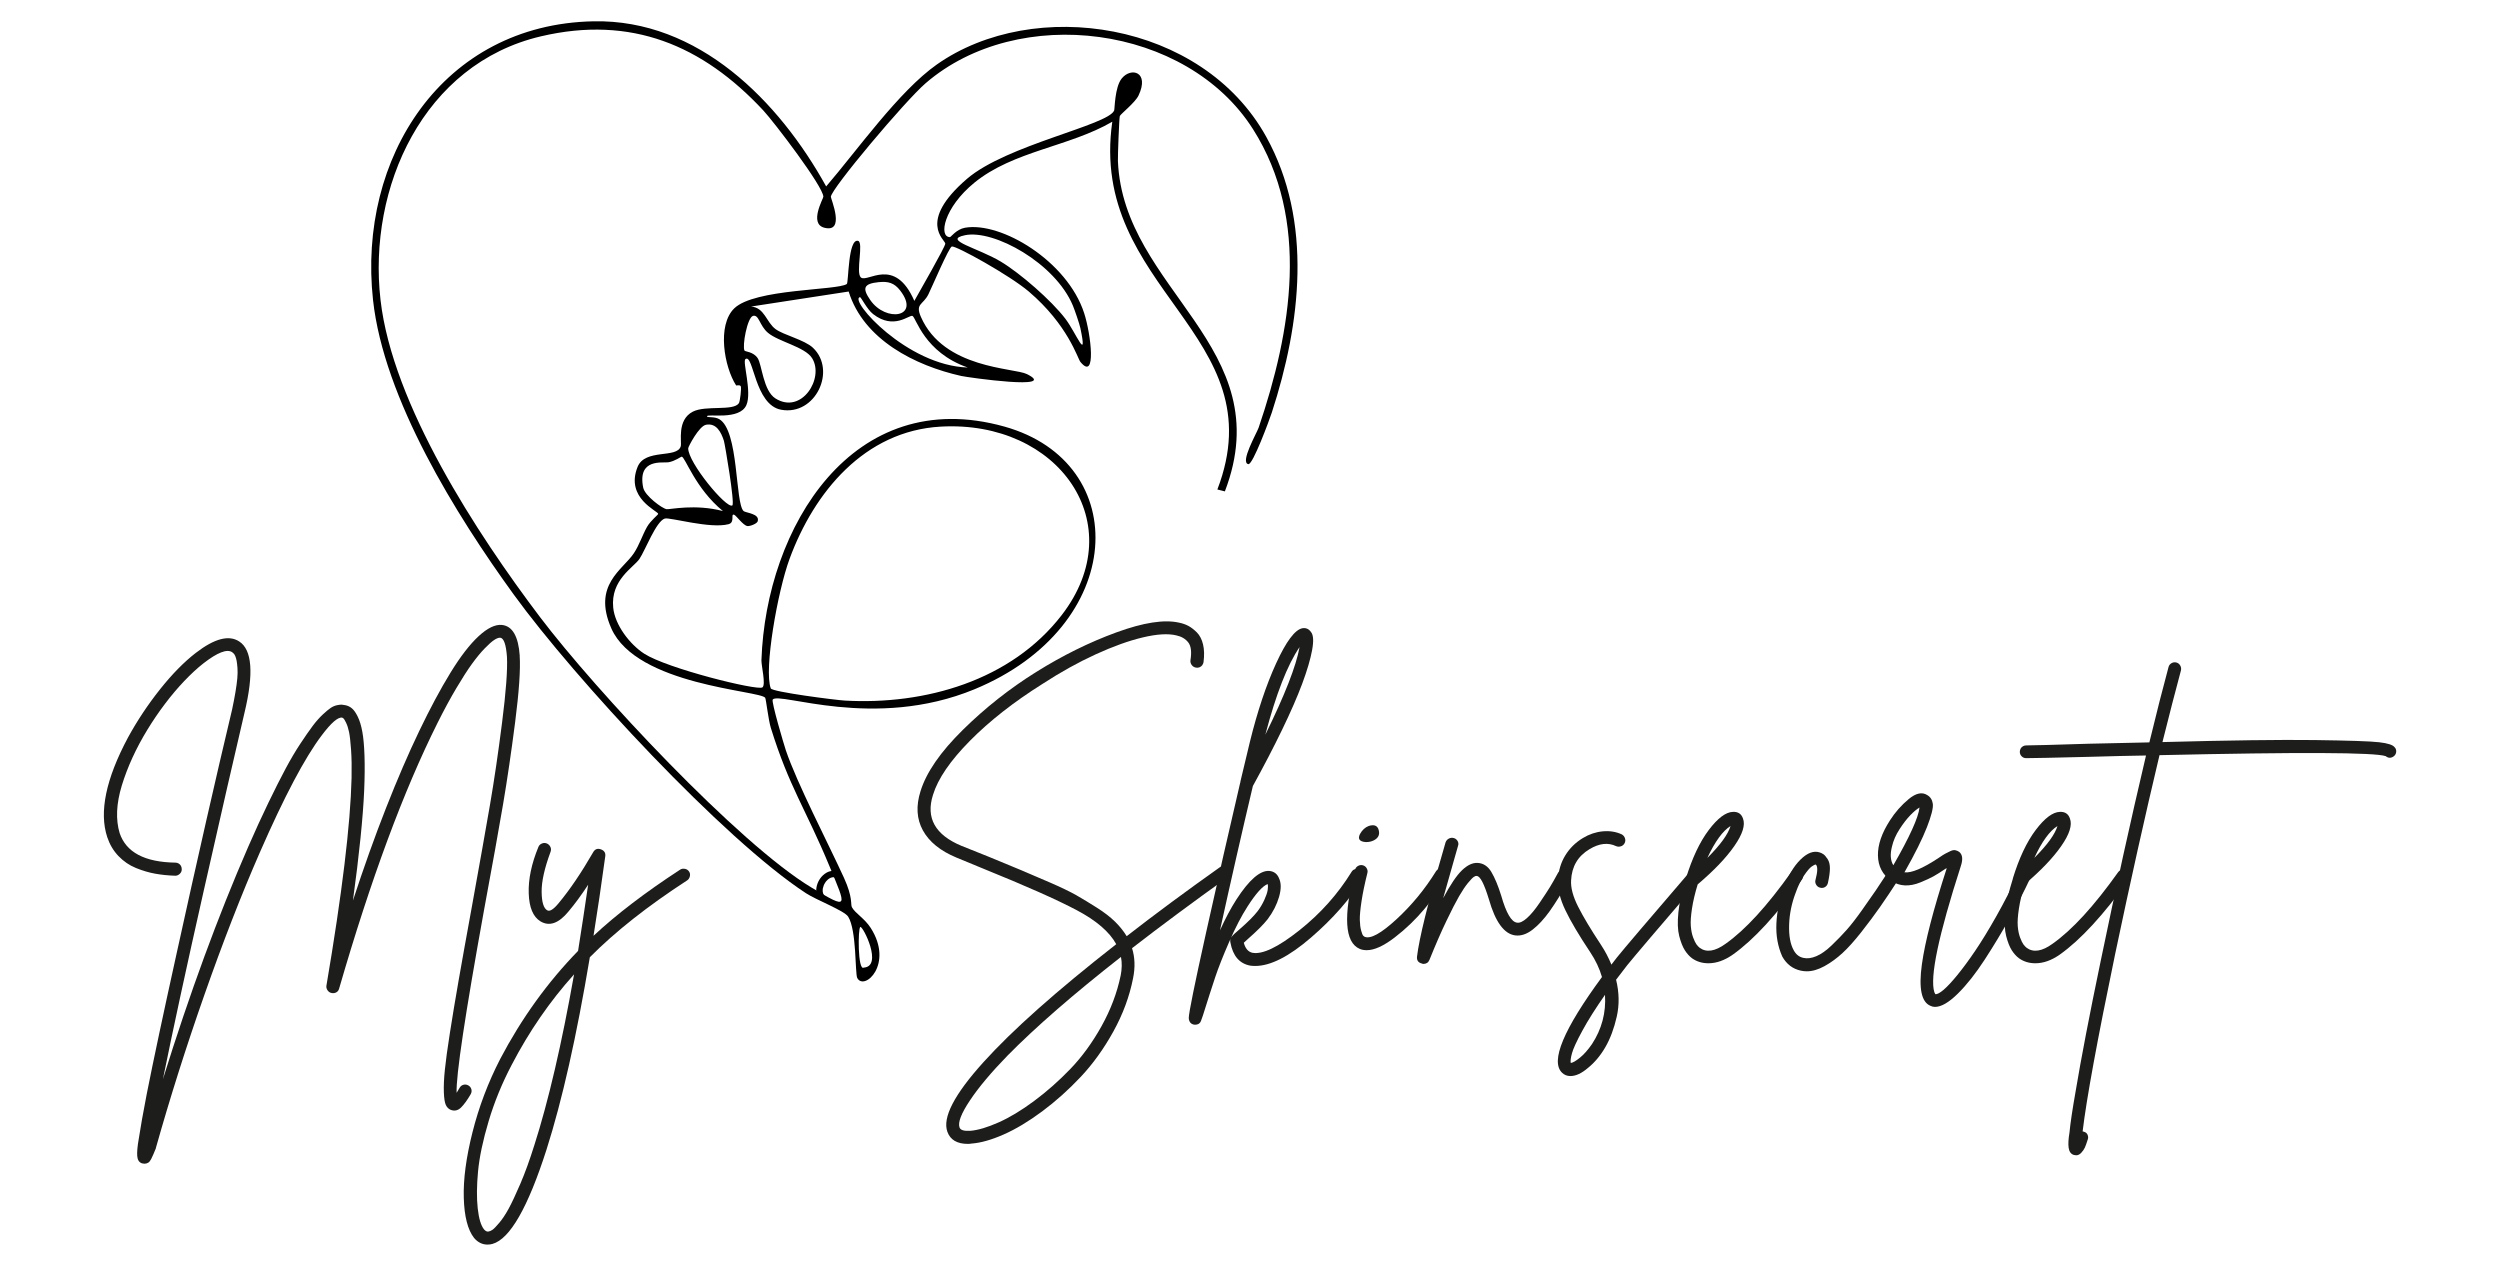
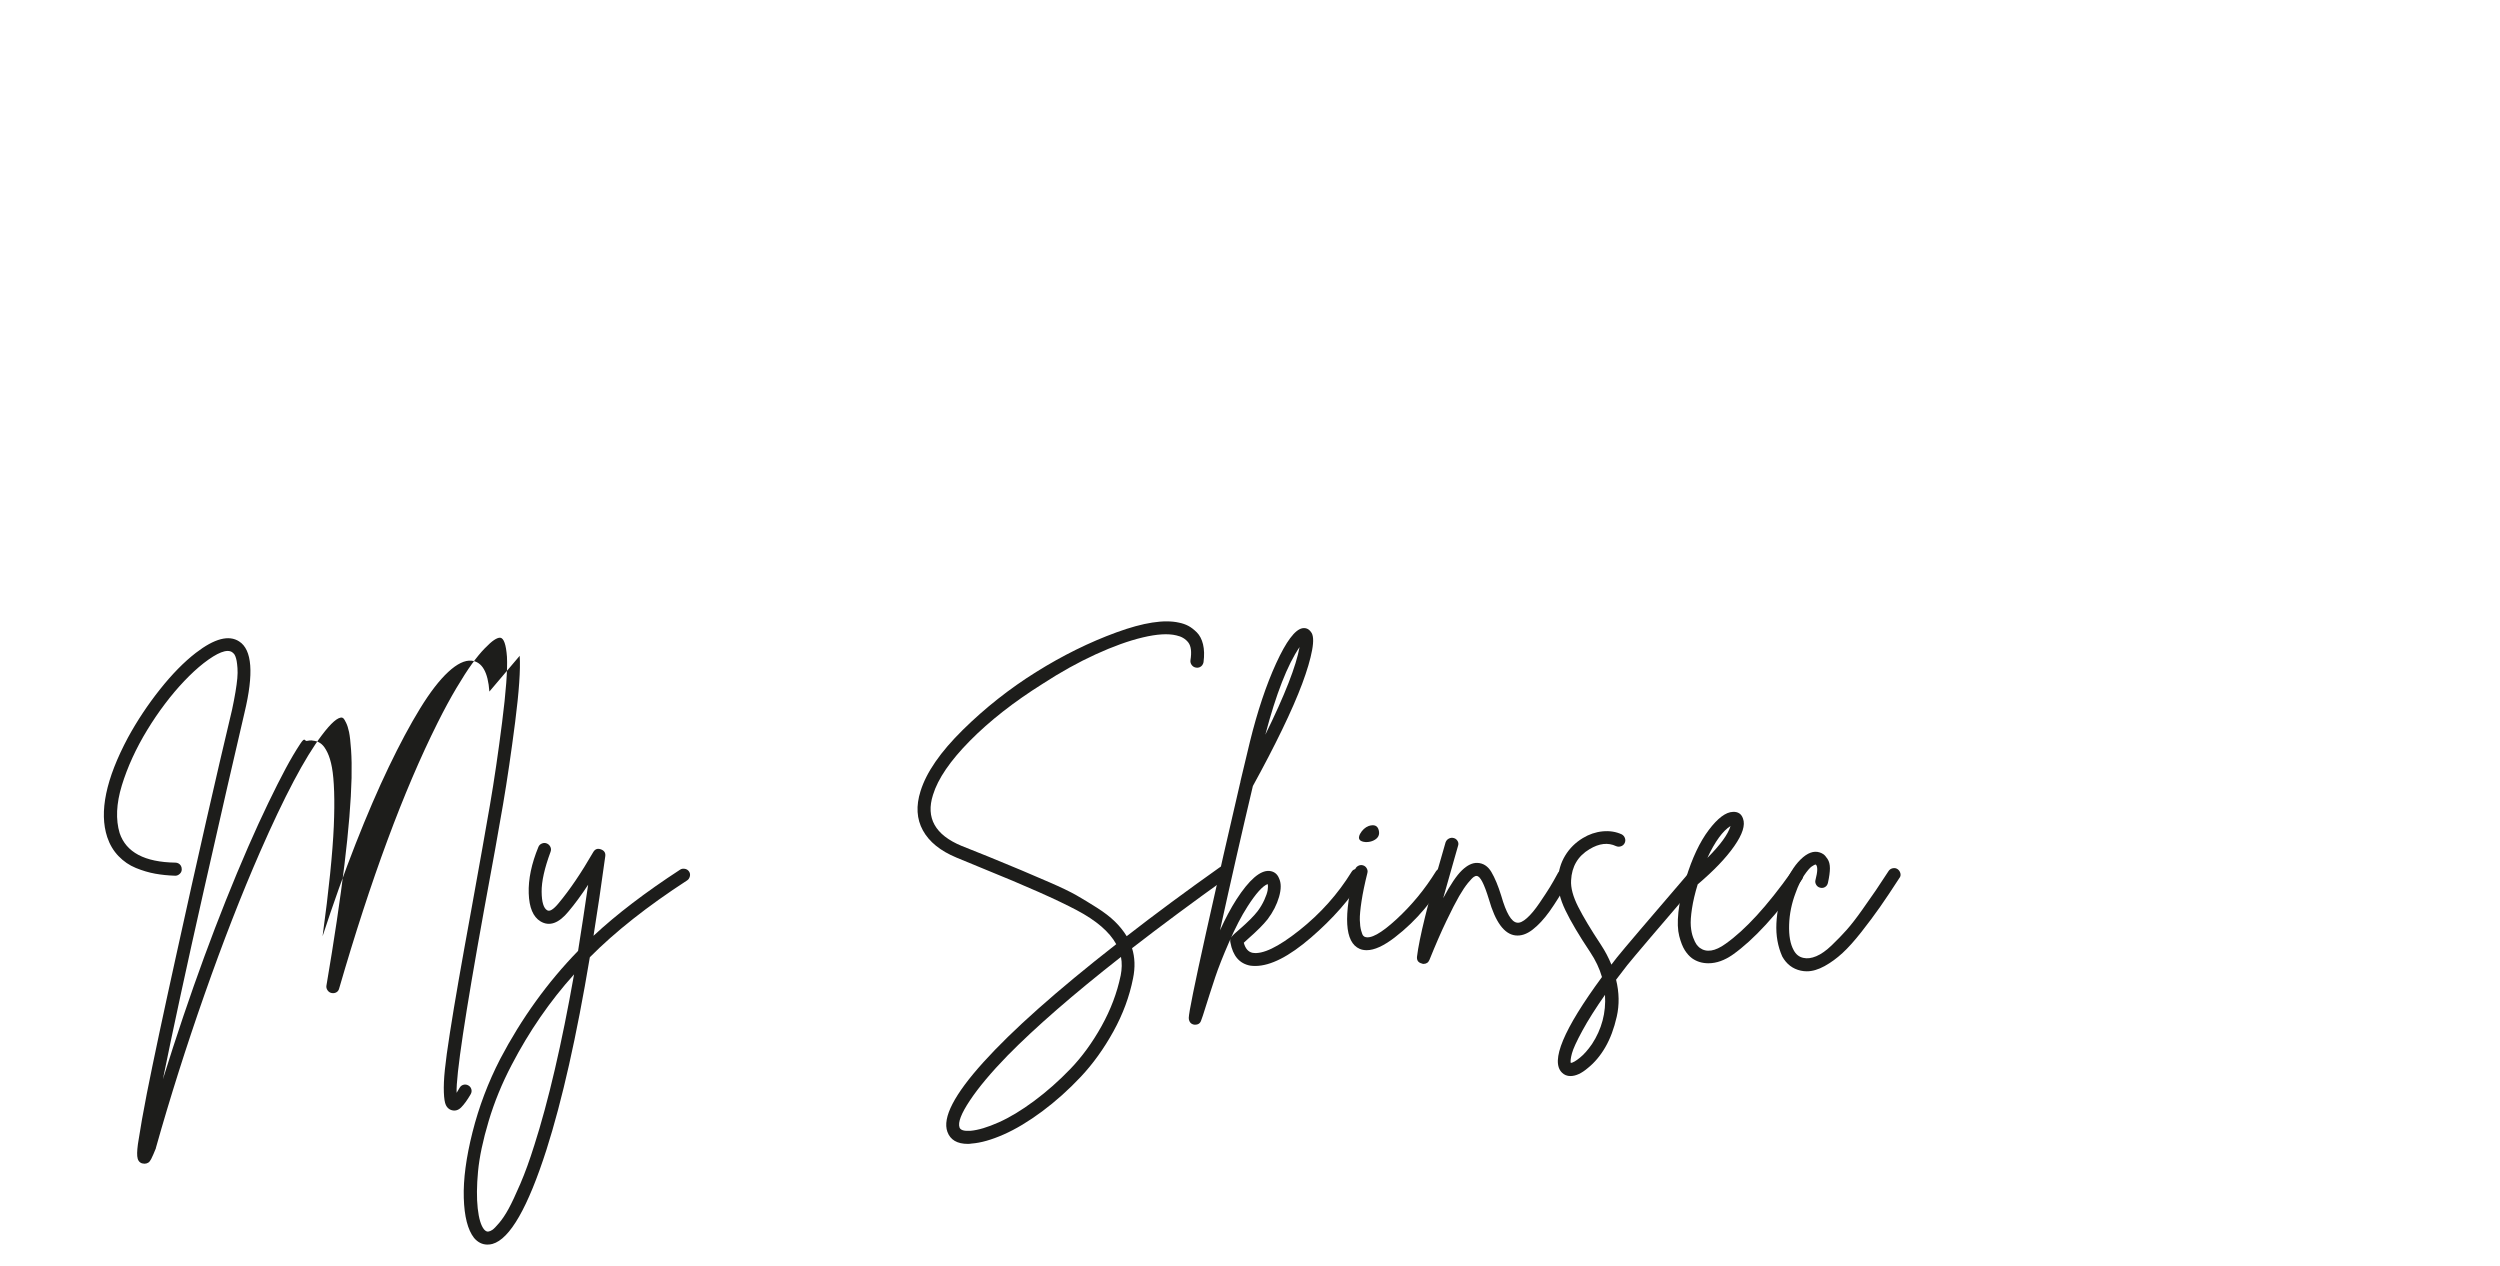
<svg xmlns="http://www.w3.org/2000/svg" version="1.1" viewBox="0 0 1200 607.61">
  <defs>
    <style>
      .cls-1 {
        fill: #1d1d1b;
      }
    </style>
  </defs>
  <g>
    <g id="Ebene_1">
      <g>
-         <path d="M584.34,234.95c28.52-74.47-61.96-96.06-50.44-176.53,0,0,0,0,0,0-20.59,12-47.5,14.01-66.2,29.27-14.71,12.01-17.28,26.12-11.71,26.12.42,0,3.1-3.78,7.21-4.5,17.27-3.04,49.07,15.95,57.19,40.98,3.29,10.12,6.01,32.96-1.8,23.42-1.34-1.64-5.89-17.7-24.77-33.78-9.12-7.76-34.82-22.03-36.93-21.62-1.37.27-9.73,19.91-11.26,22.97-2.59,5.17-6.41,4.38-3.6,10.81,10.93,25.02,44.72,24.39,50.89,27.47,15.72,7.84-28.2,1.64-31.52.9-22.1-4.95-46.88-17.37-54.04-40.53,0,0,0,0,0,0l-46.83,7.2s0,0,0,0c6.5.54,7.23,7.45,11.7,10.81,3.82,2.87,13.96,5.16,18.01,9.01,11.42,10.82,1.22,32.75-15.31,29.72-12.75-2.33-13.22-27.08-17.11-24.32-1.56,1.1,3.21,15.75.45,22.07-3.29,7.53-18.91,3.97-18.91,5.4,0,.79,3.43-.03,5.85,1.35,9.52,5.44,7.58,40.22,11.71,44.13.93.89,7.99,1.21,6.76,4.95-.36,1.1-3.63,2.43-4.95,2.25-1.97-.26-5.34-5.03-6.3-5.4-1.95-.77.57,3.62-2.7,4.5-8.78,2.36-28.31-3.41-30.62-2.7-4.17,1.27-9.42,15.3-12.16,19.36-2.77,4.12-13.95,10.02-12.61,23.42.83,8.32,7.96,17.6,14.86,22.07,11.04,7.15,54.25,17.82,56.74,16.21,1.79-1.15-.54-10.55-.45-13.06,2.16-63.67,43.74-132.57,116.64-112.14,61.88,17.34,58.91,95.84-14.41,126.1-48.16,19.87-94.03.91-96.82,4.95-.71,1.03,5.34,21.45,6.3,24.32,5.36,15.87,20.15,44.26,27.92,61.25,4.37,9.57,3.07,12.75,3.8,14.1,1.55,2.88,6.08,5.34,9.01,9.91,11.2,17.45-3.16,30.46-6.46,24.01-1.08-2.12-.24-22.91-4.35-29.41-1.82-2.88-15.25-7.98-20.27-11.26-39.54-25.85-110.94-102.94-140.25-143.35-27.69-38.18-62.36-93.98-67.55-141.41-7.46-68.14,33.29-132.31,105.83-133.75,50.4-1,88.99,38.24,111.68,79.26,0,0,0,0,0,0,14.88-17.31,34.92-45.74,53.14-58.54,46.51-32.69,127.29-20.86,158.07,34.68,22.55,40.68,16.58,89.78,2.7,132.4-1.13,3.47-9.12,25.15-11.26,24.77-4.15-.73,4.06-14.94,4.95-17.56,15.7-46.12,24.88-99.69-2.7-143.21-31.81-50.18-112.64-60.48-157.17-22.07-9.84,8.49-45.27,50.57-45.48,54.49-.05.97,7.14,17.53-3.15,14.86-7.44-1.93-.45-14.02-.45-14.86,0-4.88-23.77-36-28.82-41.43-29.18-31.34-63.47-45.73-106.73-35.58-56.4,13.23-83.2,72.49-77.01,126.55,5.74,50.17,46.35,112.29,76.56,152.22,26.59,35.14,95.43,108.93,130.34,129.84,18.2,10.9,16.83,9.62,8.56-10.36-11.29-27.25-19.34-37.97-28.12-66.34-1.17-3.77-2.29-13.81-2.7-14.41-2.41-3.54-61.78-5.89-73.86-33.33-9.18-20.86,5.5-28.05,10.81-36.03,2.61-3.92,4.05-8.58,6.3-12.61,1.72-3.07,5.41-5.89,5.4-6.3-.01-1.36-15.92-7.53-9.91-22.52,3.6-8.99,18.94-3.93,20.72-9.91.63-2.12-2.01-12.67,5.85-16.66,6.2-3.15,19.47-.14,22.07-4.05.55-.83,1.32-7.34.9-8.11-.5-.91-2.1-.21-2.25-.45-5.69-8.85-9.23-28.79-.9-36.93,9.76-9.54,49.42-8.56,54.04-11.71.91-.62.55-21.9,5.4-20.72,2.82.69-1.22,15.26,1.35,17.56,3.12,2.79,16.23-10.39,25.67,11.26,0,0,0,0,0,0,1.9-3.47,14.84-25.91,14.86-27.47.02-1.86-13.63-10.39,10.36-31.07,18.95-16.34,67.94-25.78,70.7-32.87.29-.74.27-11.13,3.6-15.31,4.5-5.64,13.48-3.26,8.11,8.11-1.64,3.48-8.75,9.01-9.01,9.91-.3,1.04-1,19.19-.9,21.62,2.58,62,77.95,88.93,51.34,158.52M463.19,112.91c-11.06,2.27,6.22,6.09,17.11,12.61,9.44,5.65,24.4,18.72,31.07,27.47,5.18,6.8,10.81,21.64,7.21,4.5-.43-2.03-2.69-8.63-3.6-10.81-8.49-20.37-37.89-36.63-51.79-33.78ZM421.76,135.43c-7.36.75-7.9,2.97-4.05,8.56,7.49,10.89,24.3,8.39,14.41-4.5-2.87-3.74-5.79-4.52-10.36-4.05ZM412.76,142.63c-5.44,1.23,22.5,32.89,51.78,33.78,0,0,0,0,0,0-20.97-7.27-24.84-24.04-26.56-24.77-1.55-.65-8.91,6.9-18.91-.9-2.95-2.3-5.78-8.23-6.3-8.11ZM361.42,151.64c-2.7.73-5.24,14.44-4.05,16.66.27.51,4.21.48,6.3,3.6,2.08,3.1,2.65,15.65,8.56,19.36,12.54,7.89,23.58-9.8,17.56-19.36-3.4-5.41-16.1-7.87-21.17-12.16-4.15-3.51-4.26-8.9-7.21-8.11ZM338.9,203.88c-3.4.63-8.53,10.54-8.56,11.26-.2,6.73,18.37,29.24,21.17,27.47,1.32-.84-3.57-29.58-4.05-31.07-1.35-4.17-3.62-8.57-8.56-7.66ZM451.49,204.78c-36.48,2.07-60.71,31.4-72.51,63.5-5.78,15.71-12.37,53.23-9.01,62.15.64,1.7,31.21,5.61,35.58,5.85,38.44,2.16,79.72-9.53,104.03-40.98,33.82-43.74-1.38-93.74-58.09-90.52ZM327.19,219.19c-.34,0-3.12,2.14-6.3,2.7-2.64.47-15.02-2.12-12.16,12.16.79,3.92,9.17,10.09,11.26,10.36,1.64.21,13.63-2.62,27.02.9,0,0,0,0,0,0-13.25-10.82-18.16-26.07-19.81-26.12ZM412.95,444.95c-1.16.51-1.27,21.26,1.65,19.5,0,0,0,0,0,0,9.35-.58-.4-20.06-1.65-19.51Z" />
        <g>
          <path class="cls-1" d="M587.78,415.73c.81.16,1.48.59,2.01,1.29.54.7.72,1.45.56,2.26s-.62,1.48-1.37,2.01c-16.65,11.92-31.85,23.2-45.6,33.84,1.39,4.4,1.56,9.24.48,14.5-1.72,8.7-4.86,17.18-9.43,25.46-4.57,8.27-9.78,15.52-15.63,21.75-5.86,6.23-12.03,11.76-18.53,16.6-6.5,4.83-12.68,8.54-18.53,11.12-5.86,2.58-10.98,4.03-15.39,4.35-.64.11-1.24.16-1.77.16-5.16,0-8.43-1.93-9.83-5.8-2.47-6.77,3.28-17.88,17.24-33.35,13.96-15.47,35.23-34.37,63.8-56.71-3.22-5.91-9.56-11.36-19.01-16.35-9.45-5-24.38-11.63-44.79-19.9-5.59-2.26-9.88-4.03-12.89-5.32-7.73-3.22-13.11-7.57-16.11-13.05-3.01-5.48-3.38-11.76-1.13-18.85,2.79-9.02,9.56-18.82,20.3-29.4,10.74-10.58,22.48-19.84,35.21-27.79,12.73-7.95,25.56-14.28,38.51-19.01,12.94-4.73,22.96-6.28,30.05-4.67,1.61.32,3.09.83,4.43,1.53,1.34.7,2.71,1.75,4.11,3.14,1.39,1.4,2.39,3.3,2.98,5.72.59,2.42.67,5.29.24,8.62-.11.54-.32,1.02-.64,1.45-.32.43-.75.75-1.29.97-.54.22-1.08.27-1.61.16-.86-.11-1.56-.51-2.09-1.21-.54-.7-.75-1.47-.64-2.34.64-3.97.29-6.82-1.05-8.54-1.34-1.72-3.25-2.85-5.72-3.38-3.97-.97-9.34-.64-16.11.97-6.77,1.61-14.32,4.33-22.64,8.14-8.33,3.81-16.78,8.51-25.38,14.1-13.86,8.7-25.51,17.83-34.96,27.39-9.45,9.56-15.36,18.21-17.72,25.94-3.54,11.06,1.02,19.23,13.7,24.49,2.9,1.18,7.2,2.9,12.89,5.16,7.09,2.9,12.35,5.08,15.79,6.53,3.44,1.45,7.95,3.38,13.53,5.8,5.58,2.42,9.88,4.49,12.89,6.2,3.01,1.72,6.28,3.71,9.83,5.96s6.45,4.49,8.7,6.69c2.25,2.2,4.13,4.54,5.64,7.01,13.53-10.53,28.41-21.53,44.63-33.03.75-.54,1.53-.73,2.34-.56ZM537.91,468.34c.64-3.22.7-6.23.16-9.02-22.88,17.94-41.03,33.73-54.46,47.37-7.84,8.06-13.86,15.23-18.04,21.51-4.19,6.28-5.86,10.61-5,12.97.43,1.29,2.2,1.83,5.32,1.61,3.65-.32,8.14-1.67,13.45-4.03,5.32-2.36,11.01-5.8,17.08-10.31,6.07-4.51,11.87-9.64,17.4-15.39,5.53-5.75,10.5-12.57,14.9-20.46,4.4-7.9,7.46-15.98,9.18-24.25Z" />
          <path class="cls-1" d="M650.69,417.18c.86-.16,1.64-.03,2.34.4.7.43,1.15,1.07,1.37,1.93.21.86.11,1.61-.32,2.26-6.02,9.78-14.29,19.2-24.81,28.28-10.53,9.08-19.44,13.61-26.75,13.61-.86,0-1.67-.05-2.42-.16-5.16-.97-8.33-4.67-9.51-11.12-.22-.97-.03-1.85.56-2.66.59-.81,1.85-2.01,3.79-3.62,3.97-3.44,6.87-6.34,8.7-8.7,1.29-1.72,2.36-3.52,3.22-5.4.86-1.88,1.39-3.44,1.61-4.67.21-1.23.21-2.23,0-2.98-2.47.97-5.69,4.57-9.67,10.79-2.9,4.51-5.83,10.15-8.78,16.92-2.96,6.77-5.18,12.41-6.69,16.92s-3.49,10.69-5.96,18.53l-.8,2.25c-.43,1.4-1.4,2.09-2.9,2.09h-.48c-.54-.11-.99-.3-1.37-.56-.38-.27-.67-.64-.89-1.13-.21-.48-.32-.99-.32-1.53,0-2.36,2.77-16.01,8.3-40.92,5.53-24.92,10.98-48.87,16.35-71.86.11-.21.16-.48.16-.81,1.93-8.06,3.44-14.34,4.51-18.85,3.65-14.82,7.87-27.44,12.65-37.86,4.78-10.42,8.94-16,12.49-16.76,1.72-.32,3.11.27,4.19,1.77,1.18,1.4,1.37,4.3.56,8.7-.81,4.41-2.39,9.78-4.75,16.11-2.36,6.34-5.59,13.72-9.67,22.15-4.08,8.43-8.76,17.43-14.02,26.99-5.26,22.23-10.53,45.33-15.79,69.28,2.58-5.69,5.21-10.63,7.89-14.82,6.12-9.45,11.38-14.02,15.79-13.7,2.26.22,3.81,1.4,4.67,3.54,1.07,2.26,1.07,5.24,0,8.94-1.08,3.71-2.9,7.28-5.48,10.71-2.04,2.58-5.21,5.75-9.51,9.51-.97.86-1.61,1.45-1.93,1.77.75,2.79,2.15,4.4,4.19,4.83,4.83.86,12.33-2.74,22.48-10.79,10.15-8.06,18.5-17.4,25.05-28.04.43-.75,1.07-1.21,1.93-1.37ZM623.79,310.6c-5.8,8.49-11.28,22.5-16.43,42.05,9.35-19.01,14.82-33.03,16.43-42.05Z" />
          <path class="cls-1" d="M691.38,416.78c.81-.21,1.58-.11,2.34.32.75.43,1.21,1.07,1.37,1.93.16.86.03,1.67-.4,2.42-3.01,4.73-6.63,9.64-10.88,14.74-4.25,5.1-9.02,9.69-14.34,13.78-5.32,4.08-9.8,6.12-13.45,6.12-1.29,0-2.42-.22-3.38-.64-7.2-3.11-7.95-15.73-2.26-37.86.21-.86.7-1.5,1.45-1.93.75-.43,1.53-.54,2.34-.32.81.22,1.42.7,1.85,1.45.43.75.54,1.5.32,2.26-1.29,5.16-2.23,9.69-2.82,13.61-.59,3.92-.86,6.9-.81,8.94.05,2.04.27,3.73.64,5.08.38,1.34.7,2.15.97,2.42.27.27.51.46.72.56,2.79,1.18,7.87-1.61,15.23-8.38,7.36-6.77,13.72-14.5,19.09-23.2.54-.64,1.21-1.07,2.01-1.29ZM655.69,404.21c-3.12-.21-4.08-1.5-2.9-3.87,1.07-1.93,2.47-3.22,4.19-3.87,2.68-.86,4.29-.16,4.83,2.09.54,2.15-.27,3.76-2.42,4.83-1.08.54-2.31.81-3.71.81Z" />
          <path class="cls-1" d="M749.78,417.58c.86-.21,1.66-.11,2.42.32.75.43,1.23,1.05,1.45,1.85.21.81.11,1.59-.32,2.34-3.65,6.45-6.82,11.55-9.51,15.31-2.69,3.76-5.43,6.71-8.22,8.86-2.79,2.15-5.53,3.06-8.22,2.74-5.37-.64-9.61-6.44-12.73-17.4-2.26-7.41-4.19-11.12-5.8-11.12-.32-.11-.78.03-1.37.4-.59.38-1.53,1.34-2.82,2.9-1.29,1.56-2.71,3.68-4.27,6.36-1.56,2.69-3.6,6.66-6.12,11.92-2.53,5.26-5.24,11.5-8.14,18.69-.54,1.29-1.5,1.93-2.9,1.93-.21,0-.43-.05-.64-.16-1.83-.43-2.63-1.56-2.42-3.38,1.07-8.81,5.1-25.19,12.08-49.14.75-2.47,1.29-4.35,1.61-5.64.32-.86.86-1.48,1.61-1.85.75-.38,1.53-.46,2.34-.24.81.22,1.42.7,1.85,1.45.43.75.48,1.56.16,2.42-.22.75-.75,2.63-1.61,5.64-2.36,8.27-4.19,14.72-5.48,19.33,3.44-6.45,6.44-10.9,9.02-13.37,2.58-2.47,5.05-3.65,7.41-3.54,2.79.11,5.02,1.56,6.69,4.35,1.66,2.79,3.25,6.61,4.75,11.44,2.36,8.27,4.89,12.57,7.57,12.89,1.29.22,2.87-.51,4.75-2.18,1.88-1.66,3.89-4.08,6.04-7.25,2.15-3.17,3.79-5.66,4.91-7.49,1.13-1.83,2.44-4.13,3.95-6.93.43-.75,1.07-1.23,1.93-1.45Z" />
          <path class="cls-1" d="M814.23,416.13c.86-.11,1.61.14,2.26.72.64.59,1.02,1.32,1.13,2.18.11.86-.16,1.61-.81,2.25-20.84,24.28-32.76,38.29-35.77,42.05-1.83,2.36-3.6,4.67-5.32,6.93,1.5,6.12,1.61,12.03.32,17.72-1.29,5.69-3.12,10.58-5.48,14.66-2.36,4.08-5.16,7.41-8.38,9.99-3.01,2.58-5.8,3.87-8.38,3.87-1.61,0-2.96-.54-4.03-1.61-5.69-5.48.7-20.79,19.17-45.92-1.18-4.08-3.06-8.06-5.64-11.92-5.37-8.06-9.35-14.77-11.92-20.14-2.58-5.37-3.76-10.26-3.54-14.66.21-4.29,1.37-8.16,3.46-11.6,2.09-3.44,4.91-6.23,8.46-8.38,3.01-1.83,6.18-2.9,9.51-3.22,3.33-.32,6.39.16,9.18,1.45.75.43,1.26,1.05,1.53,1.85.27.81.21,1.59-.16,2.34-.38.75-.97,1.26-1.77,1.53-.81.27-1.59.24-2.34-.08-3.87-1.83-8.11-1.34-12.73,1.45-5.59,3.33-8.54,8.33-8.86,14.98-.22,3.54.91,7.76,3.38,12.65,2.47,4.89,6.12,10.98,10.96,18.29,2.04,3.11,3.71,6.28,5,9.51.86-1.07,1.77-2.26,2.74-3.54,3.01-3.76,14.98-17.83,35.93-42.21.54-.64,1.23-1.02,2.09-1.13ZM764.12,501.21c4.72-7.2,6.82-15.09,6.28-23.69-4.51,6.45-8.14,12.19-10.88,17.24-2.74,5.05-4.41,8.67-4.99,10.88-.59,2.2-.78,3.73-.56,4.59.97-.11,2.42-.94,4.35-2.5,1.93-1.56,3.87-3.73,5.8-6.53Z" />
          <path class="cls-1" d="M861.92,417.34c.86-.16,1.64,0,2.34.48.7.48,1.1,1.16,1.21,2.01.11.86-.06,1.61-.48,2.26-12.14,16.97-23.2,29-33.19,36.09-3.97,2.79-7.89,4.19-11.76,4.19-3.01,0-5.64-.81-7.89-2.42-1.29-.97-2.44-2.26-3.46-3.87-1.02-1.61-1.91-3.87-2.66-6.77-.75-2.9-.89-6.71-.4-11.44.48-4.73,1.69-10.09,3.62-16.11v-.16c3.01-9.77,6.66-17.51,10.96-23.2,4.29-5.69,8.16-8.59,11.6-8.7,2.47-.11,4.08.97,4.83,3.22,1.18,3.12-.22,7.52-4.19,13.21-3.97,5.7-9.83,11.82-17.56,18.37-1.29,4.19-2.2,8.06-2.74,11.6-.54,3.54-.73,6.36-.56,8.46s.54,3.92,1.13,5.48c.59,1.56,1.13,2.66,1.61,3.3s.99,1.18,1.53,1.61c3.22,2.36,7.36,1.72,12.41-1.93,9.45-6.66,19.98-18.15,31.58-34.48.54-.64,1.23-1.05,2.09-1.21ZM830.66,396.48c-3.76,2.36-7.47,7.47-11.12,15.31,6.23-6.23,9.93-11.33,11.12-15.31Z" />
          <path class="cls-1" d="M908.48,416.78c.86-.21,1.64-.08,2.34.4.7.48,1.15,1.16,1.37,2.01.21.86.05,1.61-.48,2.25-3.54,5.48-6.63,10.1-9.26,13.86-2.63,3.76-5.61,7.76-8.94,12-3.33,4.24-6.36,7.63-9.1,10.15-2.74,2.52-5.61,4.62-8.62,6.28-3.01,1.66-5.86,2.5-8.54,2.5-.97,0-1.93-.11-2.9-.32-3.87-.86-6.82-3.12-8.86-6.77-2.15-4.83-3.09-10.12-2.82-15.87.27-5.75,1.42-11.41,3.46-17,2.15-5.91,4.86-10.47,8.14-13.7,3.28-3.22,6.36-4.35,9.26-3.38.64.22,1.23.51,1.77.89.54.38,1.18,1.13,1.93,2.25.75,1.13,1.13,2.61,1.13,4.43s-.32,4.19-.97,7.09c-.22.86-.67,1.51-1.37,1.93-.7.43-1.48.54-2.34.32-.86-.21-1.51-.7-1.93-1.45-.43-.75-.54-1.5-.32-2.26,1.07-4.08,1.13-6.55.16-7.41-.43,0-1.1.32-2.01.97-.91.64-2.12,2.07-3.63,4.27-1.5,2.2-2.85,4.97-4.03,8.3-1.93,5.05-2.98,10.18-3.14,15.39-.16,5.21.56,9.26,2.18,12.17,1.07,2.04,2.63,3.28,4.67,3.71,1.83.43,3.89.16,6.2-.81,2.31-.97,4.78-2.71,7.41-5.24,2.63-2.52,5.02-5,7.17-7.41,2.15-2.42,4.64-5.64,7.49-9.67,2.84-4.03,5.02-7.14,6.53-9.35,1.5-2.2,3.54-5.29,6.12-9.26.43-.64,1.07-1.07,1.93-1.29Z" />
-           <path class="cls-1" d="M970.76,417.18c.8-.27,1.58-.21,2.34.16.75.38,1.29.97,1.61,1.77s.27,1.59-.16,2.34c-2.9,6.23-6.18,12.62-9.83,19.17-3.65,6.55-7.65,13.19-12,19.9s-8.68,12.19-12.97,16.43c-4.3,4.24-7.95,6.36-10.96,6.36-.75,0-1.45-.16-2.09-.48-4.41-1.72-5.8-8.38-4.19-19.98,1.5-10.85,5.48-26.21,11.92-46.08-.11,0-.19.03-.24.08-.06.06-.14.08-.24.08-2.36,1.61-4.33,2.85-5.88,3.71-1.56.86-3.65,1.83-6.28,2.9-2.63,1.08-5.13,1.56-7.49,1.45-2.36-.11-4.57-.86-6.61-2.26-4.08-2.9-6.18-6.93-6.28-12.08-.11-5.16,1.83-10.79,5.8-16.92,2.47-3.87,5.45-7.25,8.94-10.15,3.49-2.9,6.47-3.54,8.94-1.93,1.5.86,2.39,2.26,2.66,4.19.27,1.93-.67,5.67-2.82,11.2-2.15,5.53-5.75,12.76-10.79,21.67,3.33.43,8.81-1.88,16.43-6.93,1.39-.97,2.44-1.64,3.14-2.01.7-.38,1.5-.78,2.42-1.21.91-.43,1.69-.59,2.34-.48.64.11,1.29.38,1.93.81,1.61,1.29,1.88,3.54.81,6.77-10.74,33.3-14.98,53.49-12.73,60.58.21.43.38.75.48.97.86.11,2.17-.59,3.95-2.09,1.77-1.5,3.97-3.87,6.61-7.09,2.63-3.22,5.48-7.09,8.54-11.6,3.06-4.51,6.45-10.04,10.15-16.6,3.71-6.55,7.28-13.53,10.71-20.95.43-.86,1.05-1.42,1.85-1.69ZM908.16,406.3c-.97,3.76-.75,6.77.64,9.02,7.84-13.64,12.03-22.88,12.57-27.71-1.29.75-2.77,1.99-4.43,3.71-1.67,1.72-3.38,3.95-5.16,6.69-1.77,2.74-2.98,5.5-3.62,8.3Z" />
-           <path class="cls-1" d="M1018.85,417.34c.86-.16,1.64,0,2.34.48.7.48,1.1,1.16,1.21,2.01.11.86-.06,1.61-.48,2.26-12.14,16.97-23.2,29-33.19,36.09-3.97,2.79-7.89,4.19-11.76,4.19-3.01,0-5.64-.81-7.89-2.42-1.29-.97-2.44-2.26-3.46-3.87-1.02-1.61-1.91-3.87-2.66-6.77-.75-2.9-.89-6.71-.4-11.44.48-4.73,1.69-10.09,3.62-16.11v-.16c3.01-9.77,6.66-17.51,10.96-23.2,4.29-5.69,8.16-8.59,11.6-8.7,2.47-.11,4.08.97,4.83,3.22,1.18,3.12-.22,7.52-4.19,13.21-3.97,5.7-9.83,11.82-17.56,18.37-1.29,4.19-2.2,8.06-2.74,11.6-.54,3.54-.73,6.36-.56,8.46s.54,3.92,1.13,5.48c.59,1.56,1.13,2.66,1.61,3.3s.99,1.18,1.53,1.61c3.22,2.36,7.36,1.72,12.41-1.93,9.45-6.66,19.98-18.15,31.58-34.48.54-.64,1.23-1.05,2.09-1.21ZM987.59,396.48c-3.76,2.36-7.47,7.47-11.12,15.31,6.23-6.23,9.93-11.33,11.12-15.31Z" />
-           <path class="cls-1" d="M1149.52,358.77c.54.64.75,1.4.64,2.26-.11.86-.54,1.56-1.29,2.09-1.29.86-2.52.8-3.71-.16-5.16-1.83-41.35-1.99-108.6-.48-6.98,29.32-14.07,61.12-21.27,95.38-8.59,41.35-13.8,69.77-15.63,85.23.22,0,.43.05.64.16.86.21,1.45.72,1.77,1.53s.32,1.58,0,2.34c-.54,1.72-.99,2.98-1.37,3.79-.38.81-.94,1.61-1.69,2.42-.75.81-1.56,1.21-2.42,1.21-.32,0-.7-.06-1.13-.16-1.39-.43-2.23-1.56-2.5-3.38-.27-1.83-.13-4.3.4-7.41.43-4.51,1.4-11.01,2.9-19.5,2.69-16.11,6.71-37.06,12.08-62.84,7.2-34.8,14.45-67.67,21.75-98.61-7.31.11-16.38.32-27.23.64-17.18.43-27.28.64-30.29.64-.86,0-1.58-.29-2.17-.89-.59-.59-.89-1.31-.89-2.17,0-.54.14-1.05.4-1.53.27-.48.64-.86,1.13-1.13.48-.27.99-.4,1.53-.4,3.01,0,13.05-.27,30.13-.81,10.63-.21,20.3-.43,29-.64,3.44-14.18,6.5-26.21,9.18-36.09.21-.86.7-1.5,1.45-1.93.75-.43,1.53-.54,2.34-.32.81.22,1.42.7,1.85,1.45.43.75.54,1.56.32,2.42-2.58,9.56-5.53,21-8.86,34.32,32.22-.86,56.55-1.18,72.99-.97,16.43.22,26.77.56,31.02,1.05,4.24.48,6.74,1.32,7.49,2.5Z" />
        </g>
        <path d="M375.87,347.92" />
-         <path d="M402.54,418.6c-1.32-.56-2.66-.75-4.07-.41-1.26.3-2.41,1.02-3.37,1.89-1.94,1.76-3.18,4.39-3.31,7-.07,1.49.3,3.03,1.13,4.27.46.7,1.37,1,2.12.56.69-.41,1.02-1.42.56-2.12-.13-.2-.25-.4-.36-.61-.07-.14-.11-.3-.03-.05-.05-.15-.11-.29-.15-.44-.07-.22-.1-.45-.15-.68.06.26.01.13,0-.05-.01-.14-.02-.27-.02-.41,0-.24,0-.47.02-.71,0-.06.05-.42.02-.21s.04-.2.05-.27c.11-.52.27-1.01.46-1.51-.09.25-.02.04.04-.08.05-.11.11-.22.16-.33.12-.24.25-.47.4-.69s.29-.44.45-.65c-.16.21-.02.04.06-.06.09-.11.18-.21.28-.31.16-.17.33-.34.51-.5.09-.08.18-.15.27-.23.12-.12-.07.06-.09.06.06-.04.12-.09.19-.14.2-.14.41-.27.63-.39.1-.05.2-.1.3-.15.32-.16-.16.04.09-.04s.48-.16.73-.21c.05-.01.11-.02.16-.03.2-.05-.29.01-.09.01.13,0,.25-.02.38-.02.15,0,.29.01.43.02.26.01-.28-.07.08.02.13.03.26.06.38.1.09.03.53.2.18.05.77.33,1.66.23,2.12-.56.38-.65.22-1.79-.56-2.12h0Z" />
        <g>
-           <path class="cls-1" d="M249.45,314.79c.43,6.55-.3,17.13-2.17,31.74-1.88,14.61-3.81,27.77-5.8,39.47-1.99,11.71-5.02,28.57-9.1,50.59-9.13,50.38-13.53,79.7-13.21,87.97.43-.75.91-1.56,1.45-2.42.43-.75,1.05-1.24,1.85-1.45.81-.22,1.58-.11,2.34.32.75.43,1.23,1.05,1.45,1.85.21.8.11,1.58-.32,2.34-1.61,2.79-3.14,4.91-4.59,6.36-1.45,1.45-3.09,1.85-4.91,1.21-1.08-.43-1.88-1.21-2.42-2.34-.54-1.13-.86-3.17-.97-6.12-.11-2.96.05-6.55.48-10.79.43-4.24,1.23-10.15,2.42-17.72,1.18-7.57,2.58-15.98,4.19-25.21,1.61-9.24,3.71-20.89,6.28-34.96,3.87-21.37,6.79-37.84,8.78-49.38,1.99-11.54,3.92-24.7,5.8-39.47,1.88-14.77,2.66-25.27,2.34-31.5-.43-5.91-1.51-8.97-3.22-9.18h-.16c-.75,0-1.69.38-2.82,1.13-1.13.75-2.63,2.09-4.51,4.03-1.88,1.93-3.89,4.38-6.04,7.33-2.15,2.96-4.67,6.88-7.57,11.76-2.9,4.89-5.91,10.45-9.02,16.68-16.33,32.65-32.06,75.14-47.21,127.45-.22.86-.67,1.47-1.37,1.85-.7.38-1.45.48-2.26.32-.8-.16-1.45-.59-1.93-1.29-.48-.7-.67-1.43-.56-2.18,7.52-44.25,11.55-77.5,12.08-99.73.11-5.16.03-9.67-.24-13.53-.27-3.87-.59-6.71-.97-8.54-.38-1.82-.86-3.33-1.45-4.51-.59-1.18-.99-1.85-1.21-2.02-.22-.16-.43-.29-.64-.4-2.04-.32-5.32,2.53-9.83,8.54-8.06,10.63-17.94,29.32-29.65,56.07-8.92,20.41-17.78,43.16-26.58,68.24-8.81,25.08-16.59,49.65-23.36,73.71v.16c-.54,1.29-.94,2.26-1.21,2.9-.27.64-.62,1.39-1.05,2.26-.43.86-.91,1.45-1.45,1.77-.54.32-1.13.48-1.77.48-.32,0-.7-.05-1.13-.16-1.4-.43-2.18-1.59-2.34-3.46-.16-1.88.08-4.65.73-8.3.75-5.05,2.04-12.3,3.87-21.75,3.22-16.22,7.95-38.46,14.18-66.71,10.1-45.97,19.01-85.18,26.75-117.62.64-3.01,1.18-5.8,1.61-8.38.43-2.58.73-4.78.89-6.61.16-1.82.19-3.46.08-4.91-.11-1.45-.24-2.6-.4-3.46-.16-.86-.38-1.61-.64-2.26-.27-.64-.54-1.07-.81-1.29-.27-.21-.51-.43-.73-.64-2.47-1.61-7.04.16-13.7,5.32-3.01,2.36-6.1,5.21-9.26,8.54-3.17,3.33-6.26,6.98-9.26,10.96-3.01,3.97-5.86,8.16-8.54,12.57-2.69,4.41-5.05,8.84-7.09,13.29-2.04,4.46-3.73,8.89-5.08,13.29-1.34,4.41-2.09,8.51-2.26,12.33-.16,3.81.24,7.33,1.21,10.55,3.11,9.24,12.03,13.96,26.75,14.18.54,0,1.05.13,1.53.4.48.27.86.64,1.13,1.13.27.48.4,1.05.4,1.69,0,.86-.32,1.59-.97,2.17-.64.59-1.34.89-2.09.89h-.16c-3.33-.11-6.5-.43-9.51-.97-3.01-.54-6.1-1.45-9.26-2.74-3.17-1.29-5.96-3.2-8.38-5.72-2.42-2.52-4.22-5.56-5.4-9.1-3.97-12.03-.64-27.98,9.99-47.85,4.4-8.05,9.51-15.73,15.31-23.04,5.8-7.3,11.54-13.16,17.24-17.56,8.91-6.87,15.84-8.7,20.78-5.48,6.23,3.97,7.09,15.36,2.58,34.16-4.62,19.66-11.12,48.04-19.5,85.15-8.38,37.11-14.93,67.37-19.66,90.79,12.78-41.03,26.42-78.2,40.92-111.5,3.33-7.62,6.55-14.66,9.67-21.11,3.11-6.45,5.88-11.92,8.3-16.44s4.78-8.51,7.09-12c2.31-3.49,4.27-6.31,5.88-8.46,1.61-2.15,3.22-3.97,4.83-5.48,1.61-1.5,2.9-2.58,3.87-3.22s1.99-1.07,3.06-1.29c1.07-.21,1.83-.29,2.26-.24.43.06.97.14,1.61.24,1.18.22,2.26.72,3.22,1.53.97.8,1.91,2.15,2.82,4.03.91,1.88,1.64,4.27,2.17,7.17.54,2.9.89,6.77,1.05,11.6.16,4.83.11,10.39-.16,16.68-.27,6.28-.86,13.91-1.77,22.88-.91,8.97-2.12,18.93-3.62,29.89,5.16-15.79,10.45-30.59,15.87-44.39,5.42-13.8,10.74-26.13,15.95-36.98,5.21-10.85,10.2-20.17,14.98-27.96,4.78-7.79,9.29-13.64,13.53-17.56,4.24-3.92,7.98-5.72,11.2-5.4,5.05.54,7.89,5.48,8.54,14.82Z" />
+           <path class="cls-1" d="M249.45,314.79c.43,6.55-.3,17.13-2.17,31.74-1.88,14.61-3.81,27.77-5.8,39.47-1.99,11.71-5.02,28.57-9.1,50.59-9.13,50.38-13.53,79.7-13.21,87.97.43-.75.91-1.56,1.45-2.42.43-.75,1.05-1.24,1.85-1.45.81-.22,1.58-.11,2.34.32.75.43,1.23,1.05,1.45,1.85.21.8.11,1.58-.32,2.34-1.61,2.79-3.14,4.91-4.59,6.36-1.45,1.45-3.09,1.85-4.91,1.21-1.08-.43-1.88-1.21-2.42-2.34-.54-1.13-.86-3.17-.97-6.12-.11-2.96.05-6.55.48-10.79.43-4.24,1.23-10.15,2.42-17.72,1.18-7.57,2.58-15.98,4.19-25.21,1.61-9.24,3.71-20.89,6.28-34.96,3.87-21.37,6.79-37.84,8.78-49.38,1.99-11.54,3.92-24.7,5.8-39.47,1.88-14.77,2.66-25.27,2.34-31.5-.43-5.91-1.51-8.97-3.22-9.18h-.16c-.75,0-1.69.38-2.82,1.13-1.13.75-2.63,2.09-4.51,4.03-1.88,1.93-3.89,4.38-6.04,7.33-2.15,2.96-4.67,6.88-7.57,11.76-2.9,4.89-5.91,10.45-9.02,16.68-16.33,32.65-32.06,75.14-47.21,127.45-.22.86-.67,1.47-1.37,1.85-.7.38-1.45.48-2.26.32-.8-.16-1.45-.59-1.93-1.29-.48-.7-.67-1.43-.56-2.18,7.52-44.25,11.55-77.5,12.08-99.73.11-5.16.03-9.67-.24-13.53-.27-3.87-.59-6.71-.97-8.54-.38-1.82-.86-3.33-1.45-4.51-.59-1.18-.99-1.85-1.21-2.02-.22-.16-.43-.29-.64-.4-2.04-.32-5.32,2.53-9.83,8.54-8.06,10.63-17.94,29.32-29.65,56.07-8.92,20.41-17.78,43.16-26.58,68.24-8.81,25.08-16.59,49.65-23.36,73.71v.16c-.54,1.29-.94,2.26-1.21,2.9-.27.64-.62,1.39-1.05,2.26-.43.86-.91,1.45-1.45,1.77-.54.32-1.13.48-1.77.48-.32,0-.7-.05-1.13-.16-1.4-.43-2.18-1.59-2.34-3.46-.16-1.88.08-4.65.73-8.3.75-5.05,2.04-12.3,3.87-21.75,3.22-16.22,7.95-38.46,14.18-66.71,10.1-45.97,19.01-85.18,26.75-117.62.64-3.01,1.18-5.8,1.61-8.38.43-2.58.73-4.78.89-6.61.16-1.82.19-3.46.08-4.91-.11-1.45-.24-2.6-.4-3.46-.16-.86-.38-1.61-.64-2.26-.27-.64-.54-1.07-.81-1.29-.27-.21-.51-.43-.73-.64-2.47-1.61-7.04.16-13.7,5.32-3.01,2.36-6.1,5.21-9.26,8.54-3.17,3.33-6.26,6.98-9.26,10.96-3.01,3.97-5.86,8.16-8.54,12.57-2.69,4.41-5.05,8.84-7.09,13.29-2.04,4.46-3.73,8.89-5.08,13.29-1.34,4.41-2.09,8.51-2.26,12.33-.16,3.81.24,7.33,1.21,10.55,3.11,9.24,12.03,13.96,26.75,14.18.54,0,1.05.13,1.53.4.48.27.86.64,1.13,1.13.27.48.4,1.05.4,1.69,0,.86-.32,1.59-.97,2.17-.64.59-1.34.89-2.09.89h-.16c-3.33-.11-6.5-.43-9.51-.97-3.01-.54-6.1-1.45-9.26-2.74-3.17-1.29-5.96-3.2-8.38-5.72-2.42-2.52-4.22-5.56-5.4-9.1-3.97-12.03-.64-27.98,9.99-47.85,4.4-8.05,9.51-15.73,15.31-23.04,5.8-7.3,11.54-13.16,17.24-17.56,8.91-6.87,15.84-8.7,20.78-5.48,6.23,3.97,7.09,15.36,2.58,34.16-4.62,19.66-11.12,48.04-19.5,85.15-8.38,37.11-14.93,67.37-19.66,90.79,12.78-41.03,26.42-78.2,40.92-111.5,3.33-7.62,6.55-14.66,9.67-21.11,3.11-6.45,5.88-11.92,8.3-16.44s4.78-8.51,7.09-12s1.99-1.07,3.06-1.29c1.07-.21,1.83-.29,2.26-.24.43.06.97.14,1.61.24,1.18.22,2.26.72,3.22,1.53.97.8,1.91,2.15,2.82,4.03.91,1.88,1.64,4.27,2.17,7.17.54,2.9.89,6.77,1.05,11.6.16,4.83.11,10.39-.16,16.68-.27,6.28-.86,13.91-1.77,22.88-.91,8.97-2.12,18.93-3.62,29.89,5.16-15.79,10.45-30.59,15.87-44.39,5.42-13.8,10.74-26.13,15.95-36.98,5.21-10.85,10.2-20.17,14.98-27.96,4.78-7.79,9.29-13.64,13.53-17.56,4.24-3.92,7.98-5.72,11.2-5.4,5.05.54,7.89,5.48,8.54,14.82Z" />
          <path class="cls-1" d="M328.72,417.02c.86.16,1.53.59,2.01,1.29.48.7.62,1.48.4,2.34-.22.86-.64,1.51-1.29,1.93-19.01,12.35-34.59,24.65-46.72,36.9-6.34,37.92-13.27,68.69-20.79,92.32-8.92,27.82-17.56,42.91-25.94,45.28-.75.21-1.56.32-2.42.32-2.47,0-4.62-1.07-6.44-3.22-3.01-3.87-4.65-10.26-4.91-19.17-.27-8.92,1.13-19.44,4.19-31.58,3.06-12.14,7.49-23.85,13.29-35.12,10.21-19.44,22.66-36.74,37.38-51.88,1.61-10.1,3.22-20.68,4.83-31.74-3.33,5.05-6.45,9.29-9.35,12.73-4.73,5.8-9.24,7.41-13.53,4.83-3.54-2.15-5.42-6.63-5.64-13.45-.22-6.82,1.34-14.26,4.67-22.32.32-.75.89-1.29,1.69-1.61s1.58-.32,2.34,0c.75.32,1.31.86,1.69,1.61.38.75.4,1.56.08,2.42-2.9,7.84-4.33,14.23-4.27,19.17.05,4.94.94,7.89,2.66,8.86,1.18.75,3.01-.38,5.48-3.38,5.37-6.44,10.9-14.61,16.6-24.49.86-1.5,2.09-1.96,3.71-1.37,1.61.59,2.31,1.69,2.09,3.3-1.83,13.43-3.71,26.16-5.64,38.19,11.06-10.31,24.92-20.89,41.57-31.74.64-.43,1.39-.56,2.25-.4ZM256.38,550.02c6.87-21.48,13.26-48.93,19.17-82.33-11.6,12.89-21.59,27.39-29.97,43.5-4.62,8.81-8.3,17.8-11.04,26.99-2.74,9.19-4.43,17.21-5.08,24.09-.64,6.87-.7,12.78-.16,17.72.54,4.94,1.56,8.32,3.06,10.15.75.86,1.51,1.18,2.26.97.54-.11,1.13-.38,1.77-.81.64-.43,1.72-1.53,3.22-3.3,1.5-1.77,3.01-4.03,4.51-6.77,1.5-2.74,3.38-6.74,5.64-12,2.26-5.27,4.46-11.33,6.61-18.21Z" />
        </g>
      </g>
    </g>
  </g>
</svg>